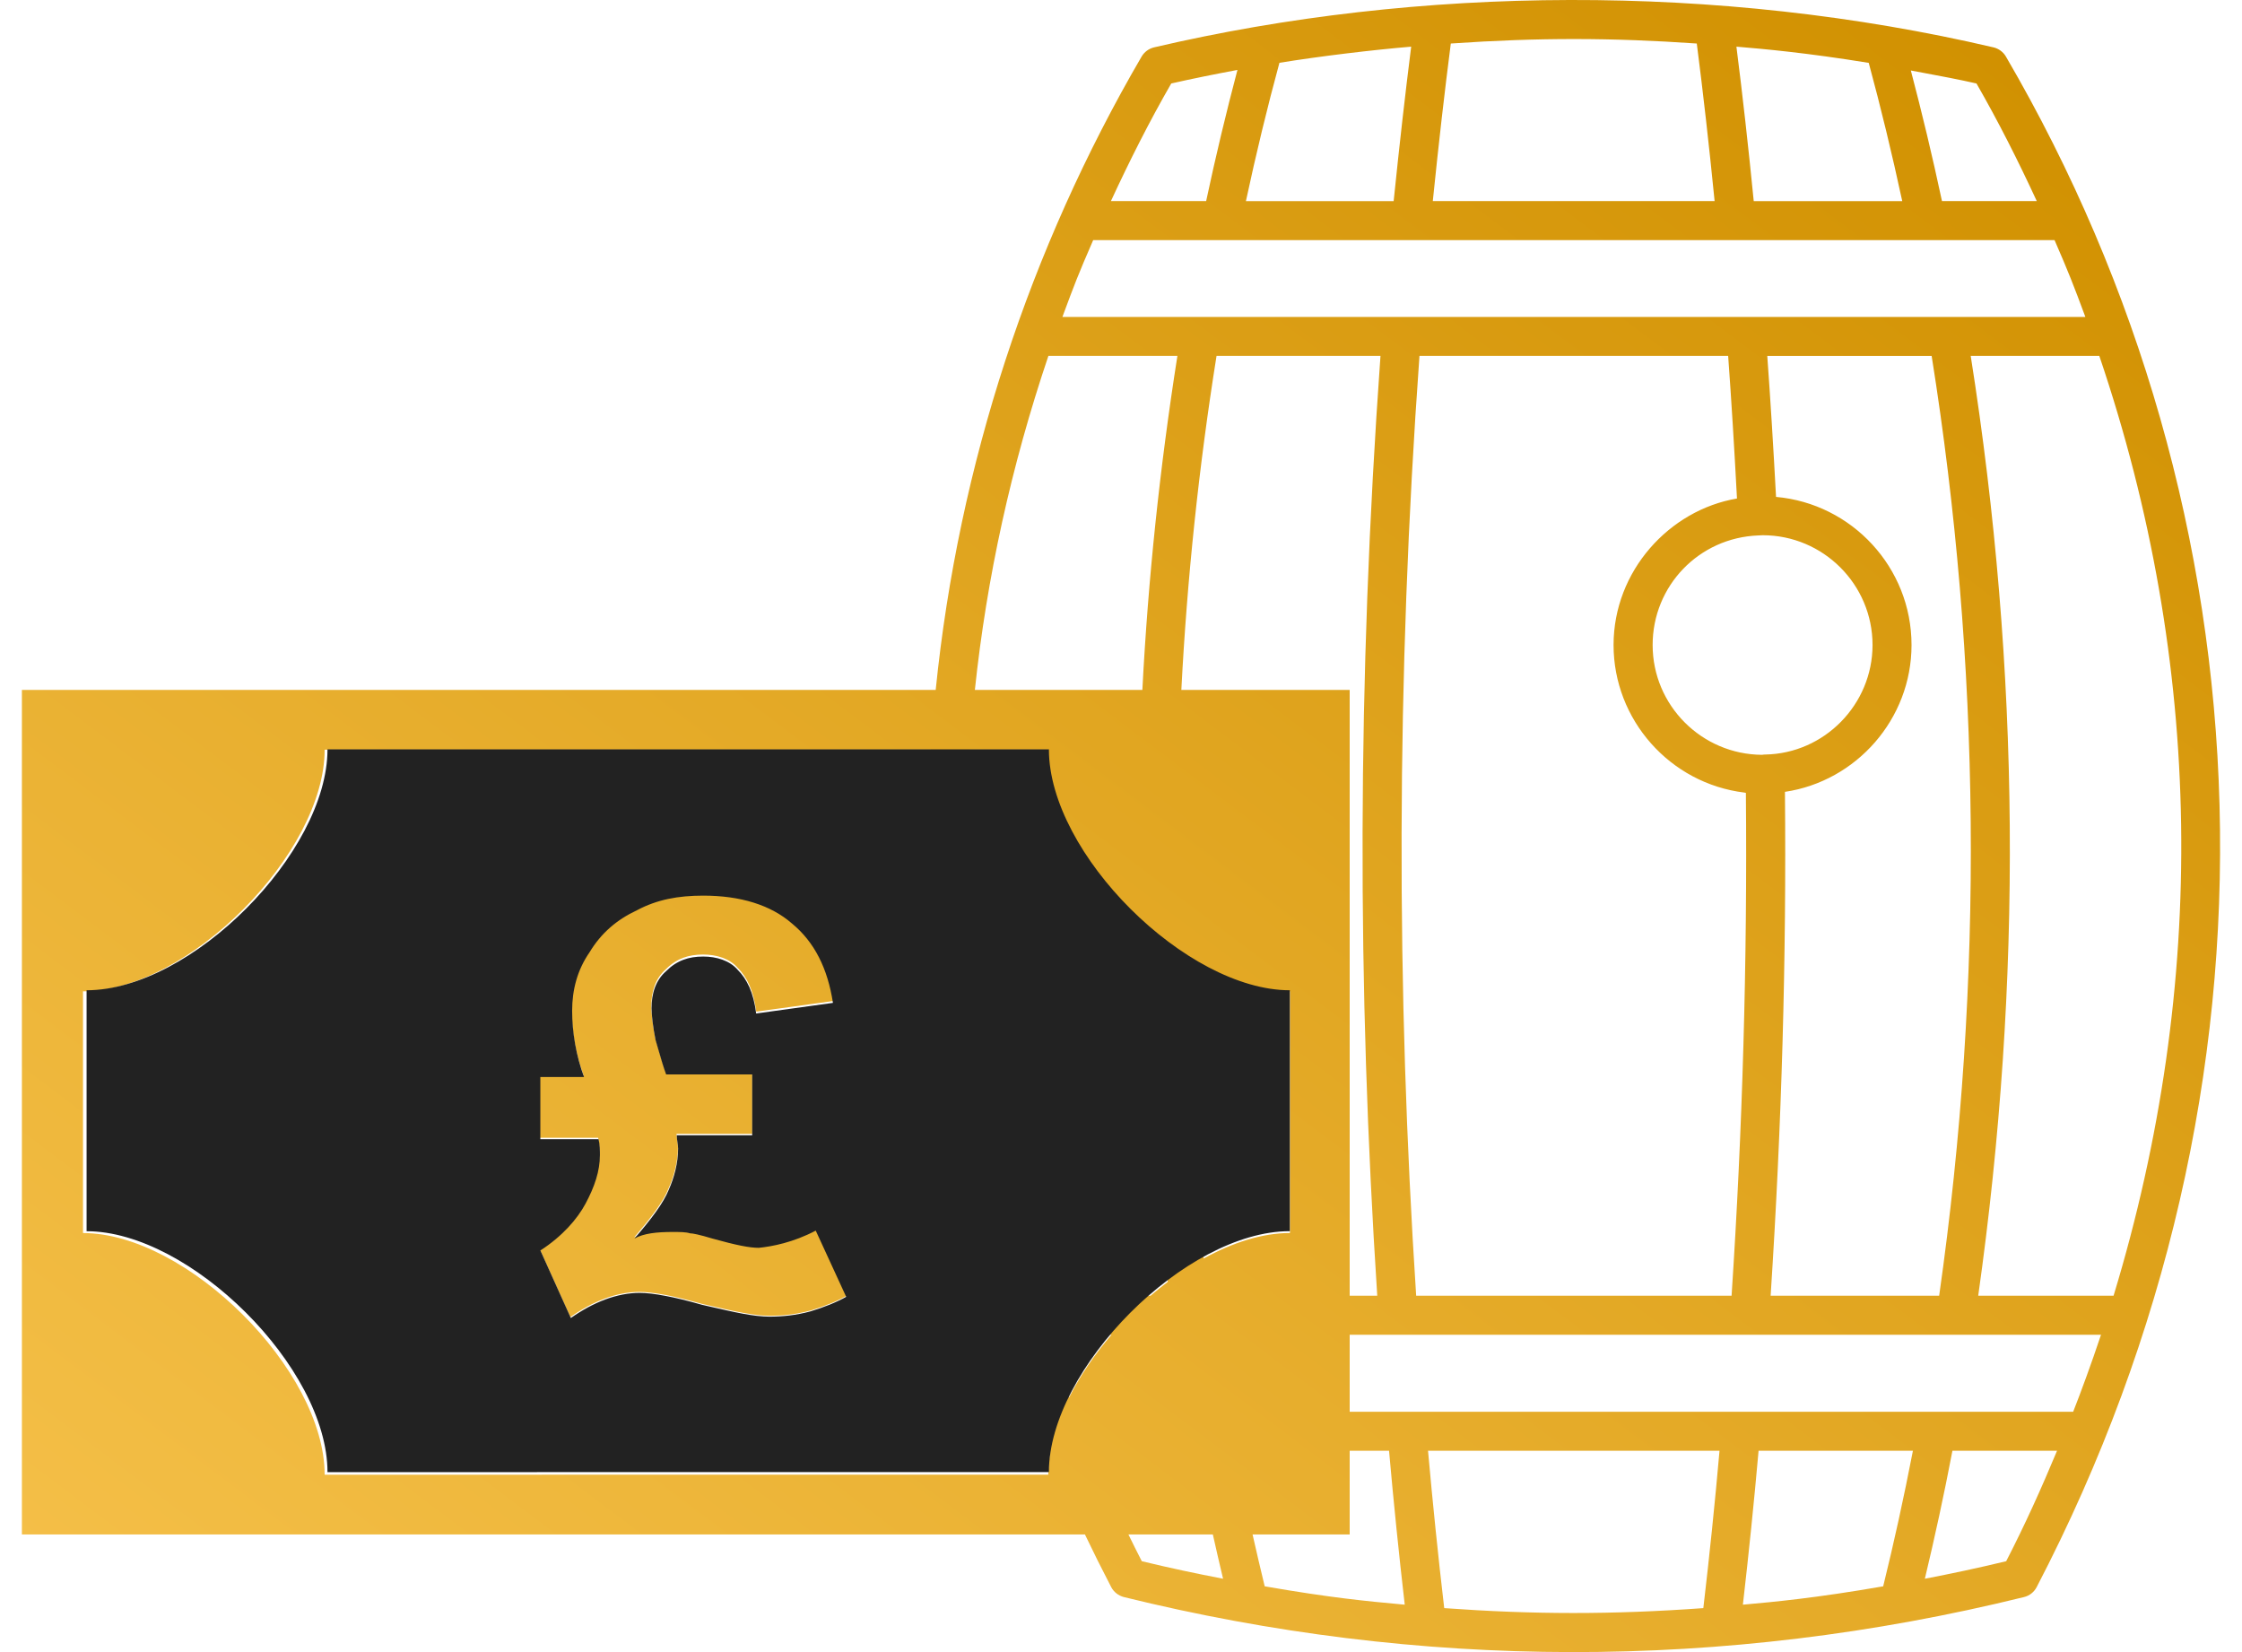
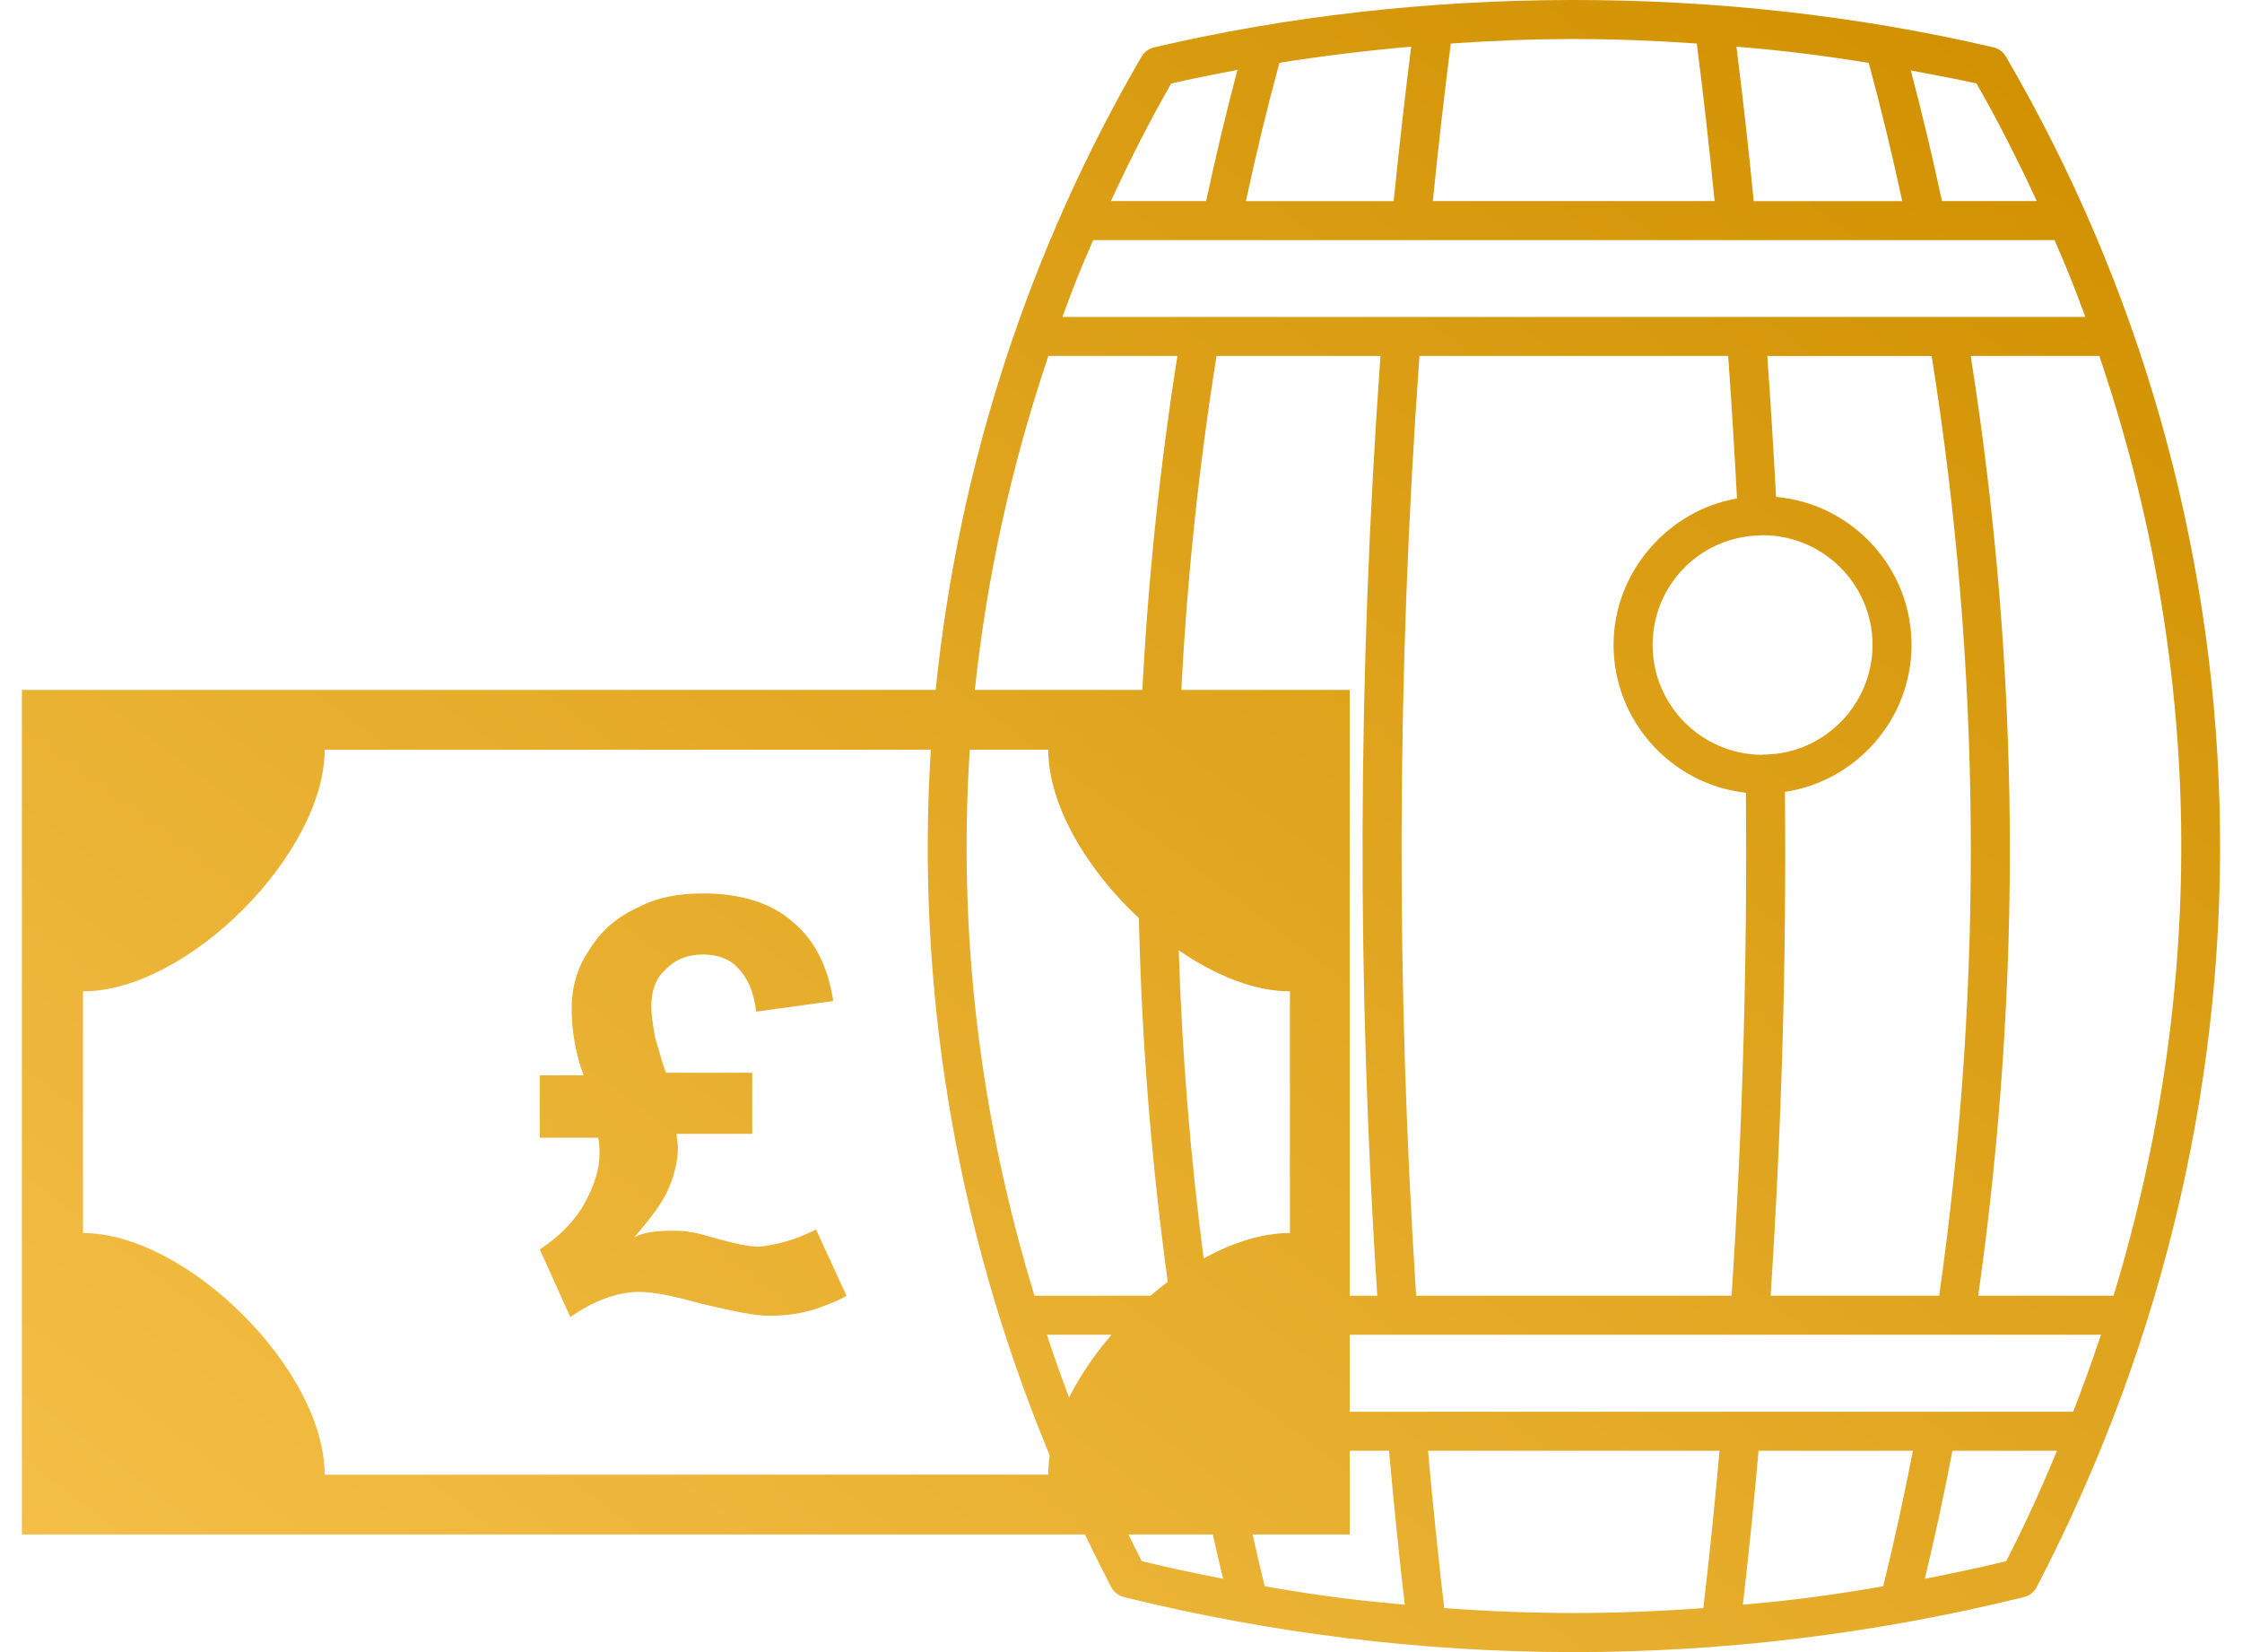
<svg xmlns="http://www.w3.org/2000/svg" width="95" height="70" viewBox="0 0 95 70" fill="none">
  <path fill-rule="evenodd" clip-rule="evenodd" d="M47.085 67.246C47.195 67.457 47.391 67.608 47.62 67.668C60.085 70.74 72.989 70.814 85.765 67.668C85.997 67.611 86.19 67.457 86.3 67.246C97.38 45.962 96.317 21.799 84.996 2.396C84.883 2.2 84.69 2.06 84.47 2.007C72.801 -0.721 60.12 -0.617 48.9 2.007C48.68 2.06 48.49 2.2 48.374 2.396C43.64 10.519 40.617 19.674 39.648 29.233H0.928V65.016H45.972C46.328 65.762 46.699 66.505 47.085 67.246ZM44.423 15.081C42.849 19.741 41.81 24.473 41.308 29.233H48.405C48.648 24.537 49.142 19.826 49.89 15.081H44.423ZM44.419 31.765H41.092C40.589 39.485 41.498 47.258 43.834 54.9H48.752C48.991 54.696 49.234 54.499 49.482 54.313C48.778 49.162 48.37 44.034 48.259 38.904C46.062 36.854 44.419 34.12 44.419 31.765ZM13.756 31.765H39.441C38.824 41.594 40.382 51.786 44.481 61.67C44.44 61.945 44.419 62.216 44.419 62.482L13.756 62.484C13.756 58.041 7.906 52.245 3.517 52.245V42.004C7.961 42.004 13.756 36.154 13.756 31.765ZM57.19 65.016H53.075C53.239 65.744 53.411 66.477 53.589 67.213C56.405 67.701 57.892 67.84 59.371 67.977L59.523 67.991C59.273 65.831 59.051 63.65 58.858 61.469H57.19V65.016ZM48.381 66.149C48.188 65.774 48 65.397 47.815 65.016H51.392C51.531 65.638 51.675 66.264 51.825 66.892C50.713 66.678 49.581 66.44 48.381 66.149ZM57.19 56.554V59.817H87.846C88.134 59.089 88.618 57.782 89.026 56.554H57.19ZM58.358 54.9H57.19V29.233H50.057C50.301 24.501 50.798 19.779 51.548 15.081H58.495C57.505 28.901 57.508 41.823 58.358 54.9ZM51.003 53.323C50.436 48.978 50.084 44.622 49.947 40.265C51.494 41.33 53.161 42.004 54.658 42.004V52.243C53.49 52.243 52.228 52.648 51.003 53.323ZM47.097 56.554C46.376 57.394 45.76 58.298 45.3 59.213C44.999 58.422 44.672 57.505 44.36 56.554H47.097ZM46.321 10.175H87.058C87.647 11.53 87.855 12.059 88.363 13.429H45.017L45.052 13.335L45.052 13.335C45.529 12.05 45.671 11.667 46.321 10.175ZM54.213 2.661C55.91 2.384 58.168 2.114 59.796 1.977C59.547 3.947 59.3 6.108 59.053 8.523H52.793C53.224 6.512 53.699 4.548 54.213 2.661ZM79.184 2.664C79.695 4.551 80.171 6.515 80.604 8.523H74.311C74.082 6.203 73.836 4.013 73.577 1.977C74.721 2.072 76.549 2.236 79.184 2.664ZM61.475 1.844C65.219 1.585 68.312 1.597 71.898 1.844C72.163 3.909 72.418 6.149 72.653 8.52H60.712C60.964 6.045 61.217 3.846 61.475 1.844ZM82.168 54.9H75.027C75.5 47.623 75.699 40.602 75.633 33.551C78.655 33.103 80.997 30.47 80.997 27.329C80.997 24.043 78.468 21.339 75.256 21.054C75.14 18.897 75.018 16.927 74.885 15.084H81.85C83.921 28.069 84.084 41.461 82.168 54.9ZM60.147 15.081H73.227C73.363 16.944 73.485 18.932 73.601 21.122C70.731 21.609 68.371 24.197 68.371 27.329C68.371 30.487 70.749 33.197 73.922 33.583C73.943 33.586 73.96 33.592 73.978 33.595C74.044 40.765 73.833 47.9 73.372 54.9H60.007C59.166 41.989 59.155 28.835 60.147 15.081ZM74.79 31.97C74.748 31.97 74.707 31.973 74.665 31.982C72.104 31.967 70.027 29.887 70.027 27.329C70.027 24.821 71.991 22.782 74.501 22.687C74.528 22.687 74.662 22.681 74.692 22.678C77.256 22.678 79.345 24.764 79.345 27.331C79.342 29.851 77.301 31.931 74.79 31.97ZM73.971 67.98L73.971 67.98L73.851 67.991C74.1 65.831 74.323 63.65 74.516 61.469H81.056C80.673 63.445 80.251 65.371 79.796 67.213C76.919 67.713 75.147 67.874 73.971 67.98ZM72.175 68.137C68.304 68.416 64.97 68.41 61.196 68.137C60.937 65.932 60.709 63.698 60.51 61.469H72.861C72.665 63.698 72.434 65.932 72.175 68.137ZM85.008 66.149C83.805 66.44 82.673 66.678 81.562 66.892C81.981 65.139 82.376 63.329 82.73 61.469H87.163C86.509 63.041 85.802 64.61 85.008 66.149ZM89.558 54.9H83.823C85.704 41.561 85.612 28.451 83.505 15.08H88.954C93.373 28.098 93.575 41.677 89.558 54.9ZM86.304 8.52H82.287C81.883 6.627 81.44 4.779 80.968 2.987C81.135 3.019 81.303 3.05 81.471 3.081L81.471 3.081C82.235 3.224 82.999 3.366 83.749 3.537C84.682 5.159 85.523 6.832 86.304 8.52ZM49.629 3.537C50.556 3.326 51.495 3.139 52.434 2.963C51.958 4.764 51.513 6.618 51.108 8.52H47.073C47.852 6.835 48.693 5.162 49.629 3.537ZM24.167 55.806L22.873 52.936C23.829 52.316 24.447 51.584 24.783 50.962C25.178 50.23 25.403 49.556 25.403 48.881C25.403 48.712 25.403 48.43 25.345 48.206H22.871V45.562H24.728C24.392 44.661 24.222 43.65 24.222 42.749C24.222 41.85 24.449 41.007 24.954 40.275C25.462 39.431 26.137 38.868 26.981 38.475C27.825 38.024 28.726 37.855 29.794 37.855C31.369 37.855 32.662 38.251 33.563 39.037C34.521 39.824 35.084 40.949 35.308 42.413L32.044 42.864C31.932 41.962 31.651 41.4 31.257 41.006C30.919 40.613 30.356 40.444 29.794 40.444C29.174 40.444 28.668 40.613 28.218 41.064C27.767 41.457 27.598 42.02 27.598 42.639C27.598 42.921 27.655 43.426 27.767 43.989C27.819 44.16 27.865 44.32 27.909 44.474C28.01 44.825 28.1 45.139 28.218 45.453H31.875V48.041H28.668C28.668 48.126 28.683 48.224 28.697 48.323C28.711 48.421 28.726 48.519 28.726 48.604C28.726 49.224 28.556 49.844 28.332 50.349C28.106 50.912 27.6 51.586 26.869 52.43C27.262 52.206 27.825 52.149 28.499 52.149C28.78 52.149 29.062 52.149 29.231 52.206C29.343 52.206 29.624 52.261 30.187 52.43C31.2 52.712 31.763 52.824 32.156 52.824C32.719 52.767 33.62 52.597 34.576 52.092L35.87 54.905C35.477 55.131 34.914 55.355 34.352 55.525C33.732 55.692 33.169 55.749 32.607 55.749C31.945 55.749 31.146 55.566 30.086 55.323C29.972 55.297 29.856 55.27 29.736 55.243C28.556 54.907 27.655 54.738 27.093 54.738C26.137 54.738 25.123 55.131 24.167 55.806Z" fill="url(#paint0_linear_447_1271)" />
-   <path fill-rule="evenodd" clip-rule="evenodd" d="M3.669 41.958C8.099 41.958 13.877 36.126 13.877 31.75H44.445C44.445 36.18 50.277 41.958 54.653 41.958V52.165C50.222 52.165 44.445 57.997 44.445 62.373L13.877 62.375C13.877 57.945 8.044 52.167 3.669 52.167V41.958ZM24.188 55.844L22.898 52.983C23.851 52.365 24.467 51.635 24.802 51.015C25.196 50.286 25.42 49.613 25.42 48.941C25.42 48.772 25.42 48.491 25.363 48.268H22.896V45.632H24.747C24.412 44.734 24.243 43.726 24.243 42.828C24.243 41.932 24.469 41.09 24.973 40.361C25.479 39.519 26.152 38.959 26.993 38.566C27.834 38.117 28.733 37.948 29.797 37.948C31.368 37.948 32.657 38.343 33.555 39.127C34.51 39.912 35.071 41.033 35.294 42.492L32.041 42.942C31.929 42.043 31.649 41.483 31.256 41.09C30.919 40.698 30.358 40.529 29.797 40.529C29.18 40.529 28.675 40.698 28.226 41.147C27.777 41.539 27.608 42.1 27.608 42.718C27.608 42.999 27.666 43.503 27.777 44.063C27.828 44.234 27.875 44.394 27.918 44.547C28.019 44.897 28.109 45.21 28.226 45.523H31.872V48.104H28.675C28.675 48.188 28.69 48.286 28.704 48.384C28.718 48.482 28.733 48.58 28.733 48.664C28.733 49.282 28.564 49.9 28.34 50.404C28.115 50.965 27.611 51.638 26.881 52.479C27.273 52.256 27.834 52.199 28.507 52.199C28.787 52.199 29.068 52.199 29.236 52.256C29.348 52.256 29.629 52.31 30.189 52.479C31.2 52.76 31.76 52.871 32.153 52.871C32.713 52.814 33.612 52.645 34.565 52.142L35.855 54.946C35.463 55.172 34.902 55.395 34.341 55.564C33.724 55.73 33.163 55.787 32.602 55.787C31.943 55.787 31.146 55.605 30.088 55.363C29.975 55.337 29.859 55.311 29.74 55.283C28.564 54.948 27.666 54.78 27.105 54.78C26.151 54.78 25.142 55.172 24.188 55.844Z" fill="#222222" />
  <defs>
    <linearGradient id="paint0_linear_447_1271" x1="93.55" y1="8.75" x2="31.166" y2="91.442" gradientUnits="userSpaceOnUse">
      <stop stop-color="#D19101" />
      <stop offset="1" stop-color="#F5C049" />
    </linearGradient>
  </defs>
</svg>